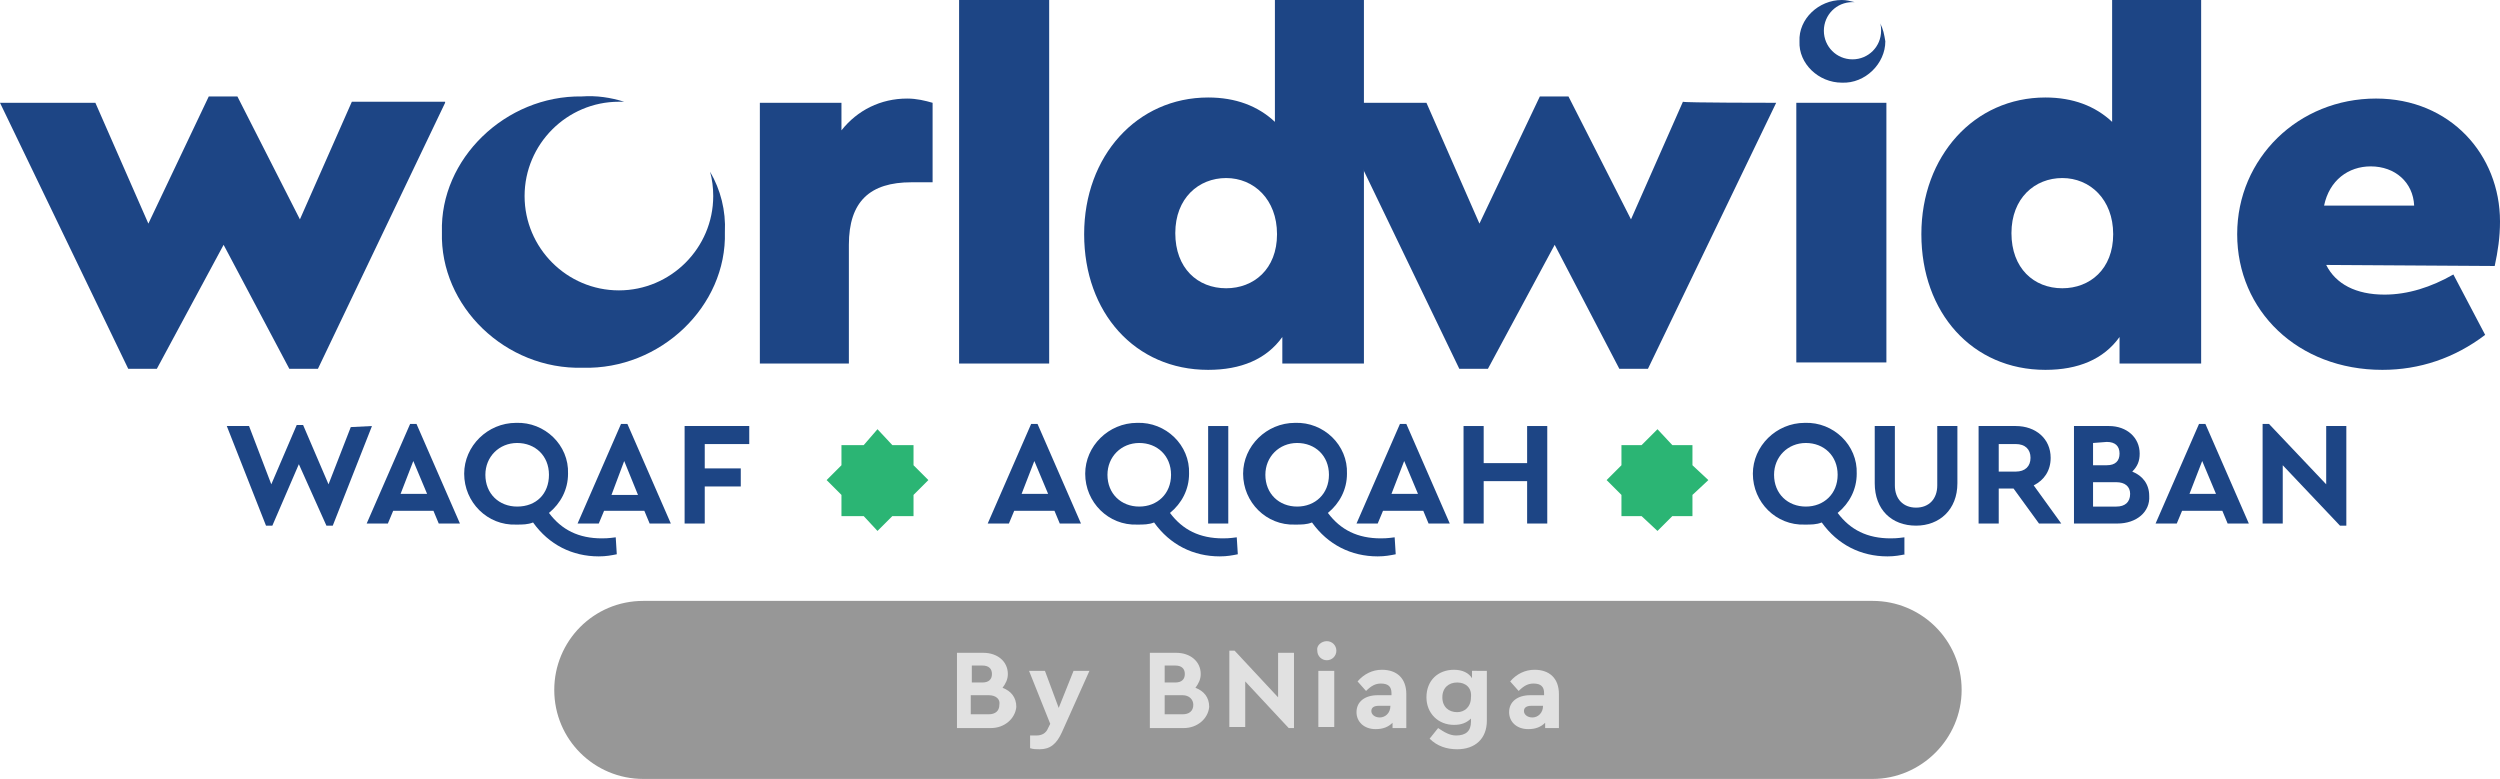
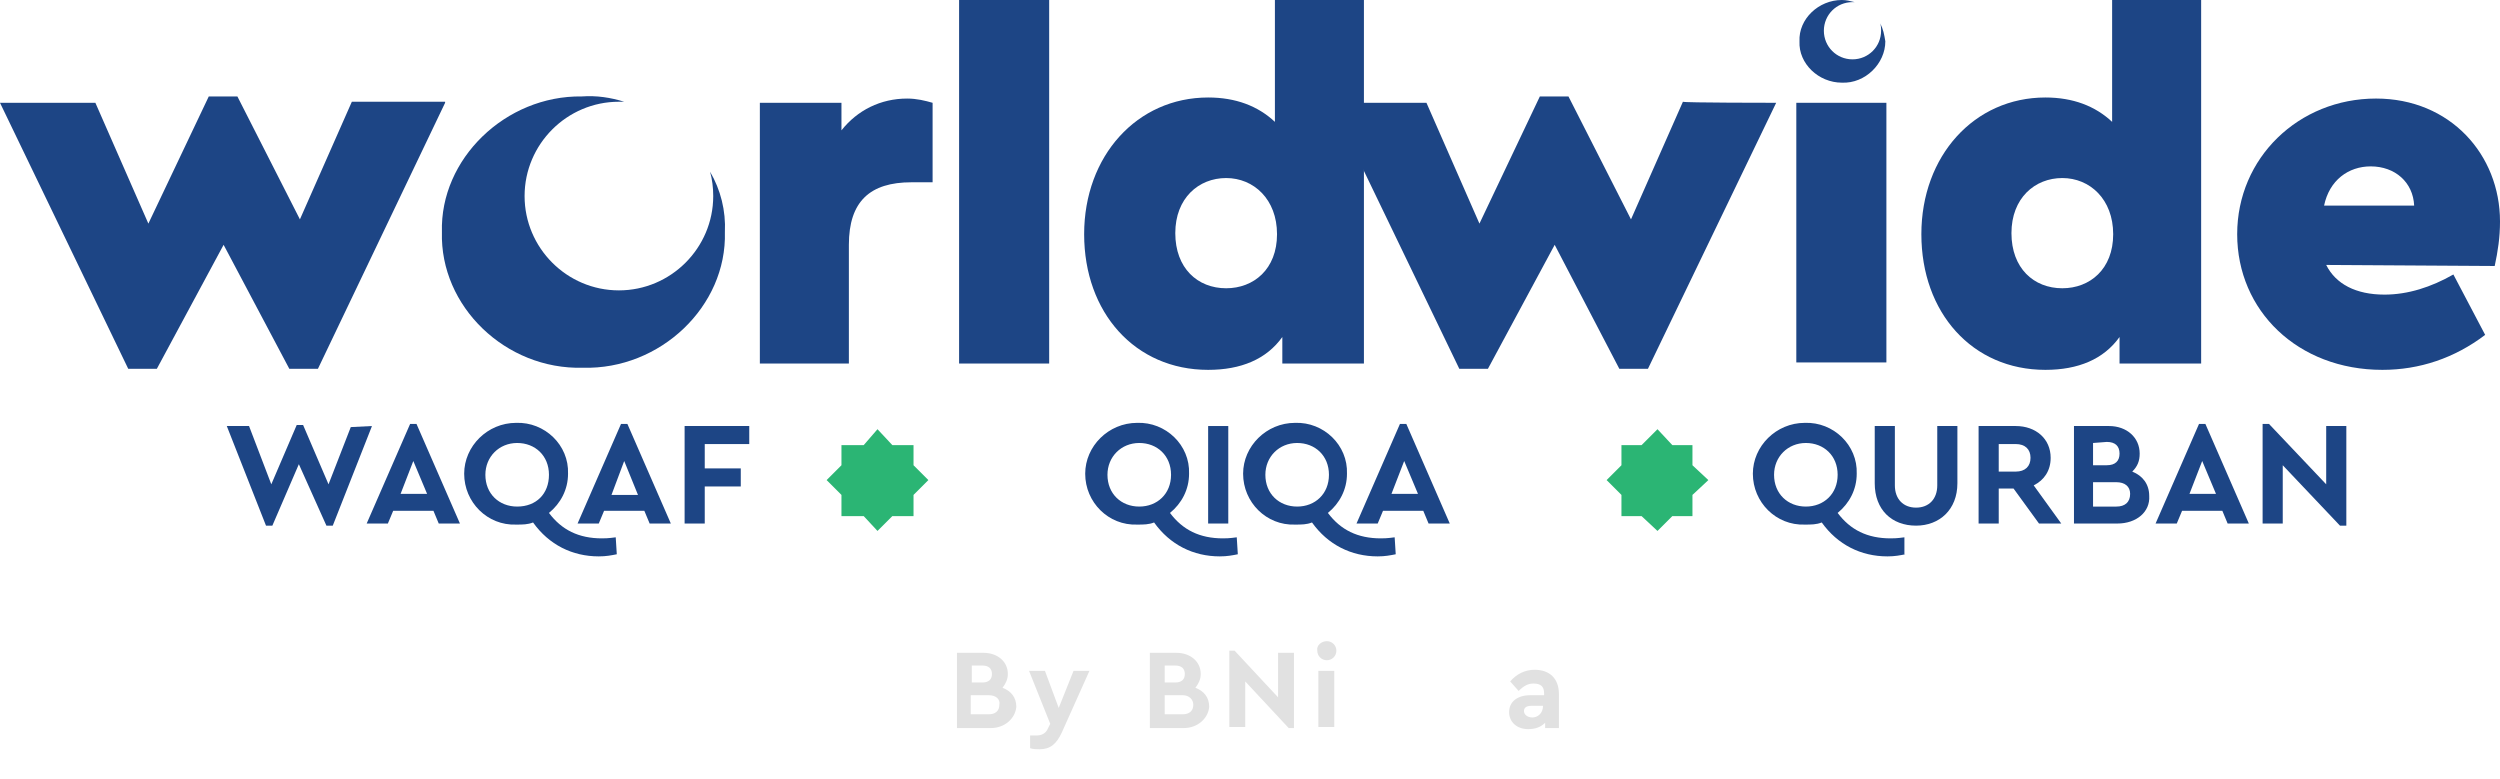
<svg xmlns="http://www.w3.org/2000/svg" id="Layer_1" x="0px" y="0px" viewBox="0 0 235.9 73.5" style="enable-background:new 0 0 235.9 73.5;" xml:space="preserve">
  <style type="text/css">
	.st0{fill:#979797;}
	.st1{fill:#2BB574;}
	.st2{fill:#1D4585;}
	.st3{fill:#E1E1E1;}
</style>
-   <path class="st0" d="M176.7,73.5h-116c-4.6,0-8.4-3.7-8.4-8.4l0,0c0-4.6,3.7-8.4,8.4-8.4h116c4.6,0,8.4,3.7,8.4,8.4l0,0  C185.1,69.7,181.3,73.5,176.7,73.5z" />
  <polygon class="st1" points="86.2,46.7 87.6,45.3 86.2,43.9 86.2,42 84.2,42 82.8,40.5 81.5,42 79.4,42 79.4,43.9 78,45.3   79.4,46.7 79.4,48.7 81.5,48.7 82.8,50.1 84.2,48.7 86.2,48.7 " />
  <polygon class="st1" points="159.7,46.7 161.2,45.3 159.7,43.9 159.7,42 157.8,42 156.4,40.5 154.9,42 153,42 153,43.9 151.6,45.3   153,46.7 153,48.7 154.9,48.7 156.4,50.1 157.8,48.7 159.7,48.7 " />
  <path class="st2" d="M42,9.7L30,34.8h-2.7l-6.2-11.7l-6.3,11.7h-2.7L0,9.7h9l5,11.4l5.7-12h2.7l5.9,11.6l4.9-11.1H42V9.7z" />
  <path class="st2" d="M88,17.2h-2c-3.9,0-5.9,1.8-5.9,5.9v11.2h-8.4V9.7h7.7v2.6c1.5-1.9,3.7-3,6.2-3c0.9,0,1.7,0.2,2.4,0.4L88,17.2  L88,17.2z" />
  <path class="st2" d="M90.5,0H99v34.3h-8.5V0z" />
  <path class="st2" d="M128.7,0v34.3H121v-2.5c-1.5,2.1-3.9,3.1-7,3.1c-6.9,0-11.7-5.4-11.7-12.8s5-12.9,11.7-12.9  c2.6,0,4.7,0.8,6.3,2.3V0H128.7z M115.7,16.8c-2.6,0-4.8,1.9-4.8,5.2s2.1,5.2,4.8,5.2c2.6,0,4.8-1.8,4.8-5.1S118.3,16.8,115.7,16.8z  " />
  <path class="st2" d="M167.6,9.7l-12.1,25.1h-2.7l-6.1-11.7l-6.3,11.7h-2.7L125.6,9.7h9l5,11.4l5.7-12h2.7l5.9,11.6l4.9-11.1  C158.8,9.7,167.6,9.7,167.6,9.7z" />
  <rect x="169.5" y="9.7" class="st2" width="8.5" height="24.5" />
  <path class="st2" d="M207.7,0v34.3H200v-2.5c-1.5,2.1-3.9,3.1-7,3.1c-6.9,0-11.7-5.4-11.7-12.8s5-12.9,11.7-12.9  c2.6,0,4.7,0.8,6.3,2.3V0H207.7z M194.6,16.8c-2.6,0-4.8,1.9-4.8,5.2s2.1,5.2,4.8,5.2c2.6,0,4.8-1.8,4.8-5.1S197.2,16.8,194.6,16.8z  " />
  <path class="st2" d="M219.5,25c0.9,1.8,2.8,2.8,5.5,2.8c2.2,0,4.4-0.7,6.5-1.9l3,5.7c-2.9,2.2-6.2,3.3-9.7,3.3  c-8,0-13.7-5.6-13.7-12.8s5.8-12.8,13.1-12.8c7,0,11.7,5.3,11.7,11.6c0,1.5-0.2,2.8-0.5,4.2L219.5,25L219.5,25z M227.8,19.4  c-0.1-2.2-1.8-3.7-4.1-3.7c-2.1,0-3.9,1.3-4.4,3.7H227.8z" />
  <path class="st2" d="M67,16.2c0.2,0.7,0.3,1.5,0.3,2.3c0,4.9-4,8.9-8.9,8.9s-8.9-4-8.9-8.9s4-8.9,8.9-8.9c0.2,0,0.4,0,0.5,0  c-1.3-0.4-2.6-0.6-4-0.5C47.7,9,41.5,15,41.7,21.9c-0.2,7,6,13,13.3,12.8c7.3,0.2,13.6-5.8,13.4-12.8C68.5,19.9,68,17.9,67,16.2z" />
  <path class="st2" d="M177.4,2.2c0.1,0.2,0.1,0.5,0.1,0.7c0,1.5-1.2,2.7-2.7,2.7s-2.7-1.2-2.7-2.7s1.2-2.7,2.7-2.7c0.1,0,0.1,0,0.2,0  c-0.4-0.1-0.8-0.2-1.2-0.2c-2.2,0-4.1,1.8-4,3.9c-0.1,2.1,1.8,3.9,4,3.9c2.2,0.1,4.1-1.8,4.1-3.9C177.8,3.3,177.7,2.7,177.4,2.2z" />
  <g>
    <path class="st2" d="M35.1,40.2l-3.7,9.4h-0.6l-2.6-5.8l-2.5,5.8h-0.6l-3.7-9.4h2.1l2.1,5.5l2.4-5.6h0.6l2.4,5.6l2.1-5.4L35.1,40.2   L35.1,40.2z" />
    <path class="st2" d="M40.9,48.2h-3.8l-0.5,1.2h-2l4.1-9.4h0.6l4.1,9.4h-2L40.9,48.2z M39,43.5l-1.2,3.1h2.5L39,43.5z" />
    <path class="st2" d="M58.2,52.3c-0.5,0.1-1,0.2-1.7,0.2c-2.5,0-4.7-1.1-6.2-3.2c-0.5,0.2-1,0.2-1.6,0.2c-2.7,0.1-4.9-2.1-4.9-4.8   c0-2.6,2.2-4.8,4.9-4.8c2.7-0.1,5,2.1,4.9,4.8c0,1.5-0.7,2.8-1.8,3.7c1.2,1.6,2.8,2.4,5,2.4c0.2,0,0.6,0,1.3-0.1L58.2,52.3   L58.2,52.3z M51.8,44.8c0-1.8-1.3-3-3-3s-3,1.3-3,3c0,1.8,1.3,3,3,3C50.6,47.8,51.8,46.6,51.8,44.8z" />
    <path class="st2" d="M60.8,48.2H57l-0.5,1.2h-2l4.1-9.4h0.6l4.1,9.4h-2L60.8,48.2z M58.9,43.5l-1.2,3.2h2.5L58.9,43.5z" />
    <path class="st2" d="M64.6,40.2h6.1v1.7h-4.2v2.3h3.4v1.7h-3.4v3.5h-1.9V40.2z" />
-     <path class="st2" d="M99.5,48.2h-3.8l-0.5,1.2h-2l4.1-9.4h0.6l4.1,9.4h-2L99.5,48.2z M97.6,43.5l-1.2,3.1h2.5L97.6,43.5z" />
    <path class="st2" d="M116.8,52.3c-0.5,0.1-1,0.2-1.7,0.2c-2.5,0-4.7-1.1-6.2-3.2c-0.5,0.2-1,0.2-1.6,0.2c-2.7,0.1-4.9-2.1-4.9-4.8   c0-2.6,2.2-4.8,4.9-4.8c2.7-0.1,5,2.1,4.9,4.8c0,1.5-0.7,2.8-1.8,3.7c1.2,1.6,2.8,2.4,5,2.4c0.2,0,0.6,0,1.3-0.1L116.8,52.3   L116.8,52.3z M110.5,44.8c0-1.8-1.3-3-3-3s-3,1.3-3,3c0,1.8,1.3,3,3,3S110.5,46.6,110.5,44.8z" />
    <path class="st2" d="M114,40.2h1.9v9.2H114V40.2z" />
    <path class="st2" d="M131.7,52.3c-0.5,0.1-1,0.2-1.7,0.2c-2.5,0-4.7-1.1-6.2-3.2c-0.5,0.2-1,0.2-1.6,0.2c-2.7,0.1-4.9-2.1-4.9-4.8   c0-2.6,2.2-4.8,4.9-4.8c2.7-0.1,5,2.1,4.9,4.8c0,1.5-0.7,2.8-1.8,3.7c1.2,1.6,2.8,2.4,5,2.4c0.2,0,0.6,0,1.3-0.1L131.7,52.3   L131.7,52.3z M125.4,44.8c0-1.8-1.3-3-3-3s-3,1.3-3,3c0,1.8,1.3,3,3,3C124.1,47.8,125.4,46.6,125.4,44.8z" />
    <path class="st2" d="M134.3,48.2h-3.8l-0.5,1.2h-2l4.1-9.4h0.6l4.1,9.4h-2L134.3,48.2z M132.5,43.5l-1.2,3.1h2.5L132.5,43.5z" />
-     <path class="st2" d="M138.1,40.2h1.9v3.5h4.1v-3.5h1.9v9.2h-1.9v-4H140v4h-1.9V40.2z" />
    <path class="st2" d="M179.8,52.3c-0.5,0.1-1,0.2-1.7,0.2c-2.5,0-4.7-1.1-6.2-3.2c-0.5,0.2-1,0.2-1.6,0.2c-2.7,0.1-4.9-2.1-4.9-4.8   c0-2.6,2.2-4.8,4.9-4.8c2.7-0.1,5,2.1,4.9,4.8c0,1.5-0.7,2.8-1.8,3.7c1.2,1.6,2.8,2.4,5,2.4c0.2,0,0.6,0,1.3-0.1v1.6H179.8z    M173.4,44.8c0-1.8-1.3-3-3-3s-3,1.3-3,3c0,1.8,1.3,3,3,3S173.4,46.6,173.4,44.8z" />
    <path class="st2" d="M176.9,40.2h1.9v5.6c0,1.3,0.8,2.1,2,2.1s2-0.8,2-2.1v-5.6h1.9v5.4c0,2.5-1.7,4-3.9,4c-2.3,0-3.9-1.5-3.9-4   V40.2z" />
    <path class="st2" d="M192.4,49.4l-2.4-3.3h-1.4v3.3h-1.9v-9.2h3.5c1.9,0,3.3,1.2,3.3,3c0,1.2-0.6,2.1-1.6,2.6l2.6,3.6   C194.5,49.4,192.4,49.4,192.4,49.4z M188.6,44.5h1.6c0.9,0,1.4-0.5,1.4-1.3s-0.5-1.3-1.4-1.3h-1.6V44.5z" />
-     <path class="st2" d="M199.8,49.4h-4.1v-9.2h3.3c1.7,0,2.9,1.1,2.9,2.6c0,0.7-0.2,1.2-0.7,1.7c1,0.4,1.6,1.2,1.6,2.3   C202.9,48.3,201.6,49.4,199.8,49.4z M197.5,41.8v2.1h1.3c0.8,0,1.2-0.4,1.2-1.1s-0.4-1.1-1.2-1.1L197.5,41.8L197.5,41.8z    M199.7,45.5h-2.2v2.3h2.2c0.8,0,1.3-0.4,1.3-1.2C201,45.9,200.5,45.5,199.7,45.5z" />
+     <path class="st2" d="M199.8,49.4h-4.1v-9.2h3.3c1.7,0,2.9,1.1,2.9,2.6c0,0.7-0.2,1.2-0.7,1.7c1,0.4,1.6,1.2,1.6,2.3   C202.9,48.3,201.6,49.4,199.8,49.4z M197.5,41.8v2.1h1.3c0.8,0,1.2-0.4,1.2-1.1s-0.4-1.1-1.2-1.1L197.5,41.8L197.5,41.8z    M199.7,45.5h-2.2v2.3h2.2c0.8,0,1.3-0.4,1.3-1.2C201,45.9,200.5,45.5,199.7,45.5" />
    <path class="st2" d="M209.7,48.2h-3.8l-0.5,1.2h-2l4.1-9.4h0.6l4.1,9.4h-2L209.7,48.2z M207.8,43.5l-1.2,3.1h2.5L207.8,43.5z" />
    <path class="st2" d="M221.4,40.2v9.4h-0.6l-5.4-5.7v5.5h-1.9V40h0.6l5.4,5.7v-5.5C219.5,40.2,221.4,40.2,221.4,40.2z" />
  </g>
  <g>
    <g>
      <path class="st3" d="M93.5,68.7h-3.2v-7.1h2.5c1.3,0,2.3,0.8,2.3,2c0,0.5-0.2,0.9-0.5,1.3c0.8,0.3,1.3,0.9,1.3,1.8    C95.8,67.8,94.8,68.7,93.5,68.7z M91.7,62.8v1.6h1c0.6,0,0.9-0.3,0.9-0.8c0-0.5-0.3-0.8-0.9-0.8H91.7z M93.3,65.6h-1.7v1.8h1.7    c0.6,0,1-0.3,1-0.9C94.4,66,94,65.6,93.3,65.6z" />
      <path class="st3" d="M102.8,63.3l-2.6,5.8c-0.5,1.1-1.1,1.6-2.1,1.6c-0.3,0-0.6,0-0.9-0.1v-1.2c0.3,0,0.5,0,0.6,0    c0.5,0,0.9-0.2,1.1-0.7l0.2-0.4l-2-5h1.5l1.3,3.5l1.4-3.5H102.8z" />
      <path class="st3" d="M111.7,68.7h-3.2v-7.1h2.5c1.3,0,2.3,0.8,2.3,2c0,0.5-0.2,0.9-0.5,1.3c0.8,0.3,1.3,0.9,1.3,1.8    C114,67.8,113,68.7,111.7,68.7z M109.9,62.8v1.6h1c0.6,0,0.9-0.3,0.9-0.8c0-0.5-0.3-0.8-0.9-0.8H109.9z M111.6,65.6h-1.7v1.8h1.7    c0.6,0,1-0.3,1-0.9C112.6,66,112.2,65.6,111.6,65.6z" />
      <path class="st3" d="M122.1,61.5v7.2h-0.5l-4.1-4.4v4.3h-1.5v-7.2h0.5l4.1,4.4v-4.2H122.1z" />
      <path class="st3" d="M125.2,60.5c0.5,0,0.9,0.4,0.9,0.9c0,0.5-0.4,0.9-0.9,0.9c-0.5,0-0.9-0.4-0.9-0.9    C124.2,60.9,124.7,60.5,125.2,60.5z M124.4,63.3h1.5v5.3h-1.5V63.3z" />
-       <path class="st3" d="M132.7,68.7h-1.3v-0.5c-0.4,0.4-0.9,0.6-1.6,0.6c-1.1,0-1.8-0.7-1.8-1.6c0-1,0.8-1.6,2-1.6h1.3v-0.2    c0-0.6-0.3-0.9-1-0.9c-0.5,0-0.9,0.2-1.4,0.7l-0.8-0.9c0.6-0.7,1.4-1.1,2.3-1.1c1.4,0,2.3,0.8,2.3,2.3V68.7z M131.2,66.6h-1.1    c-0.5,0-0.7,0.2-0.7,0.5s0.3,0.6,0.8,0.6C130.7,67.7,131.2,67.3,131.2,66.6L131.2,66.6z" />
-       <path class="st3" d="M140.3,63.3v4.7c0,1.7-1.1,2.7-2.8,2.7c-1,0-1.9-0.3-2.6-1l0.8-1c0.6,0.4,1.1,0.7,1.7,0.7    c0.9,0,1.4-0.4,1.4-1.3v-0.3c-0.4,0.4-0.9,0.6-1.6,0.6c-1.5,0-2.6-1.1-2.6-2.6c0-1.6,1.1-2.6,2.6-2.6c0.8,0,1.4,0.3,1.7,0.8v-0.7    H140.3z M137.5,64.4c-0.8,0-1.4,0.5-1.4,1.4c0,0.9,0.6,1.4,1.4,1.4c0.7,0,1.3-0.5,1.3-1.4C138.9,64.9,138.3,64.4,137.5,64.4z" />
      <path class="st3" d="M147.1,68.7h-1.3v-0.5c-0.4,0.4-0.9,0.6-1.6,0.6c-1.1,0-1.8-0.7-1.8-1.6c0-1,0.8-1.6,2-1.6h1.3v-0.2    c0-0.6-0.3-0.9-1-0.9c-0.5,0-0.9,0.2-1.4,0.7l-0.8-0.9c0.6-0.7,1.4-1.1,2.3-1.1c1.4,0,2.3,0.8,2.3,2.3V68.7z M145.6,66.6h-1.1    c-0.5,0-0.7,0.2-0.7,0.5s0.3,0.6,0.8,0.6C145.1,67.7,145.6,67.3,145.6,66.6L145.6,66.6z" />
    </g>
  </g>
</svg>